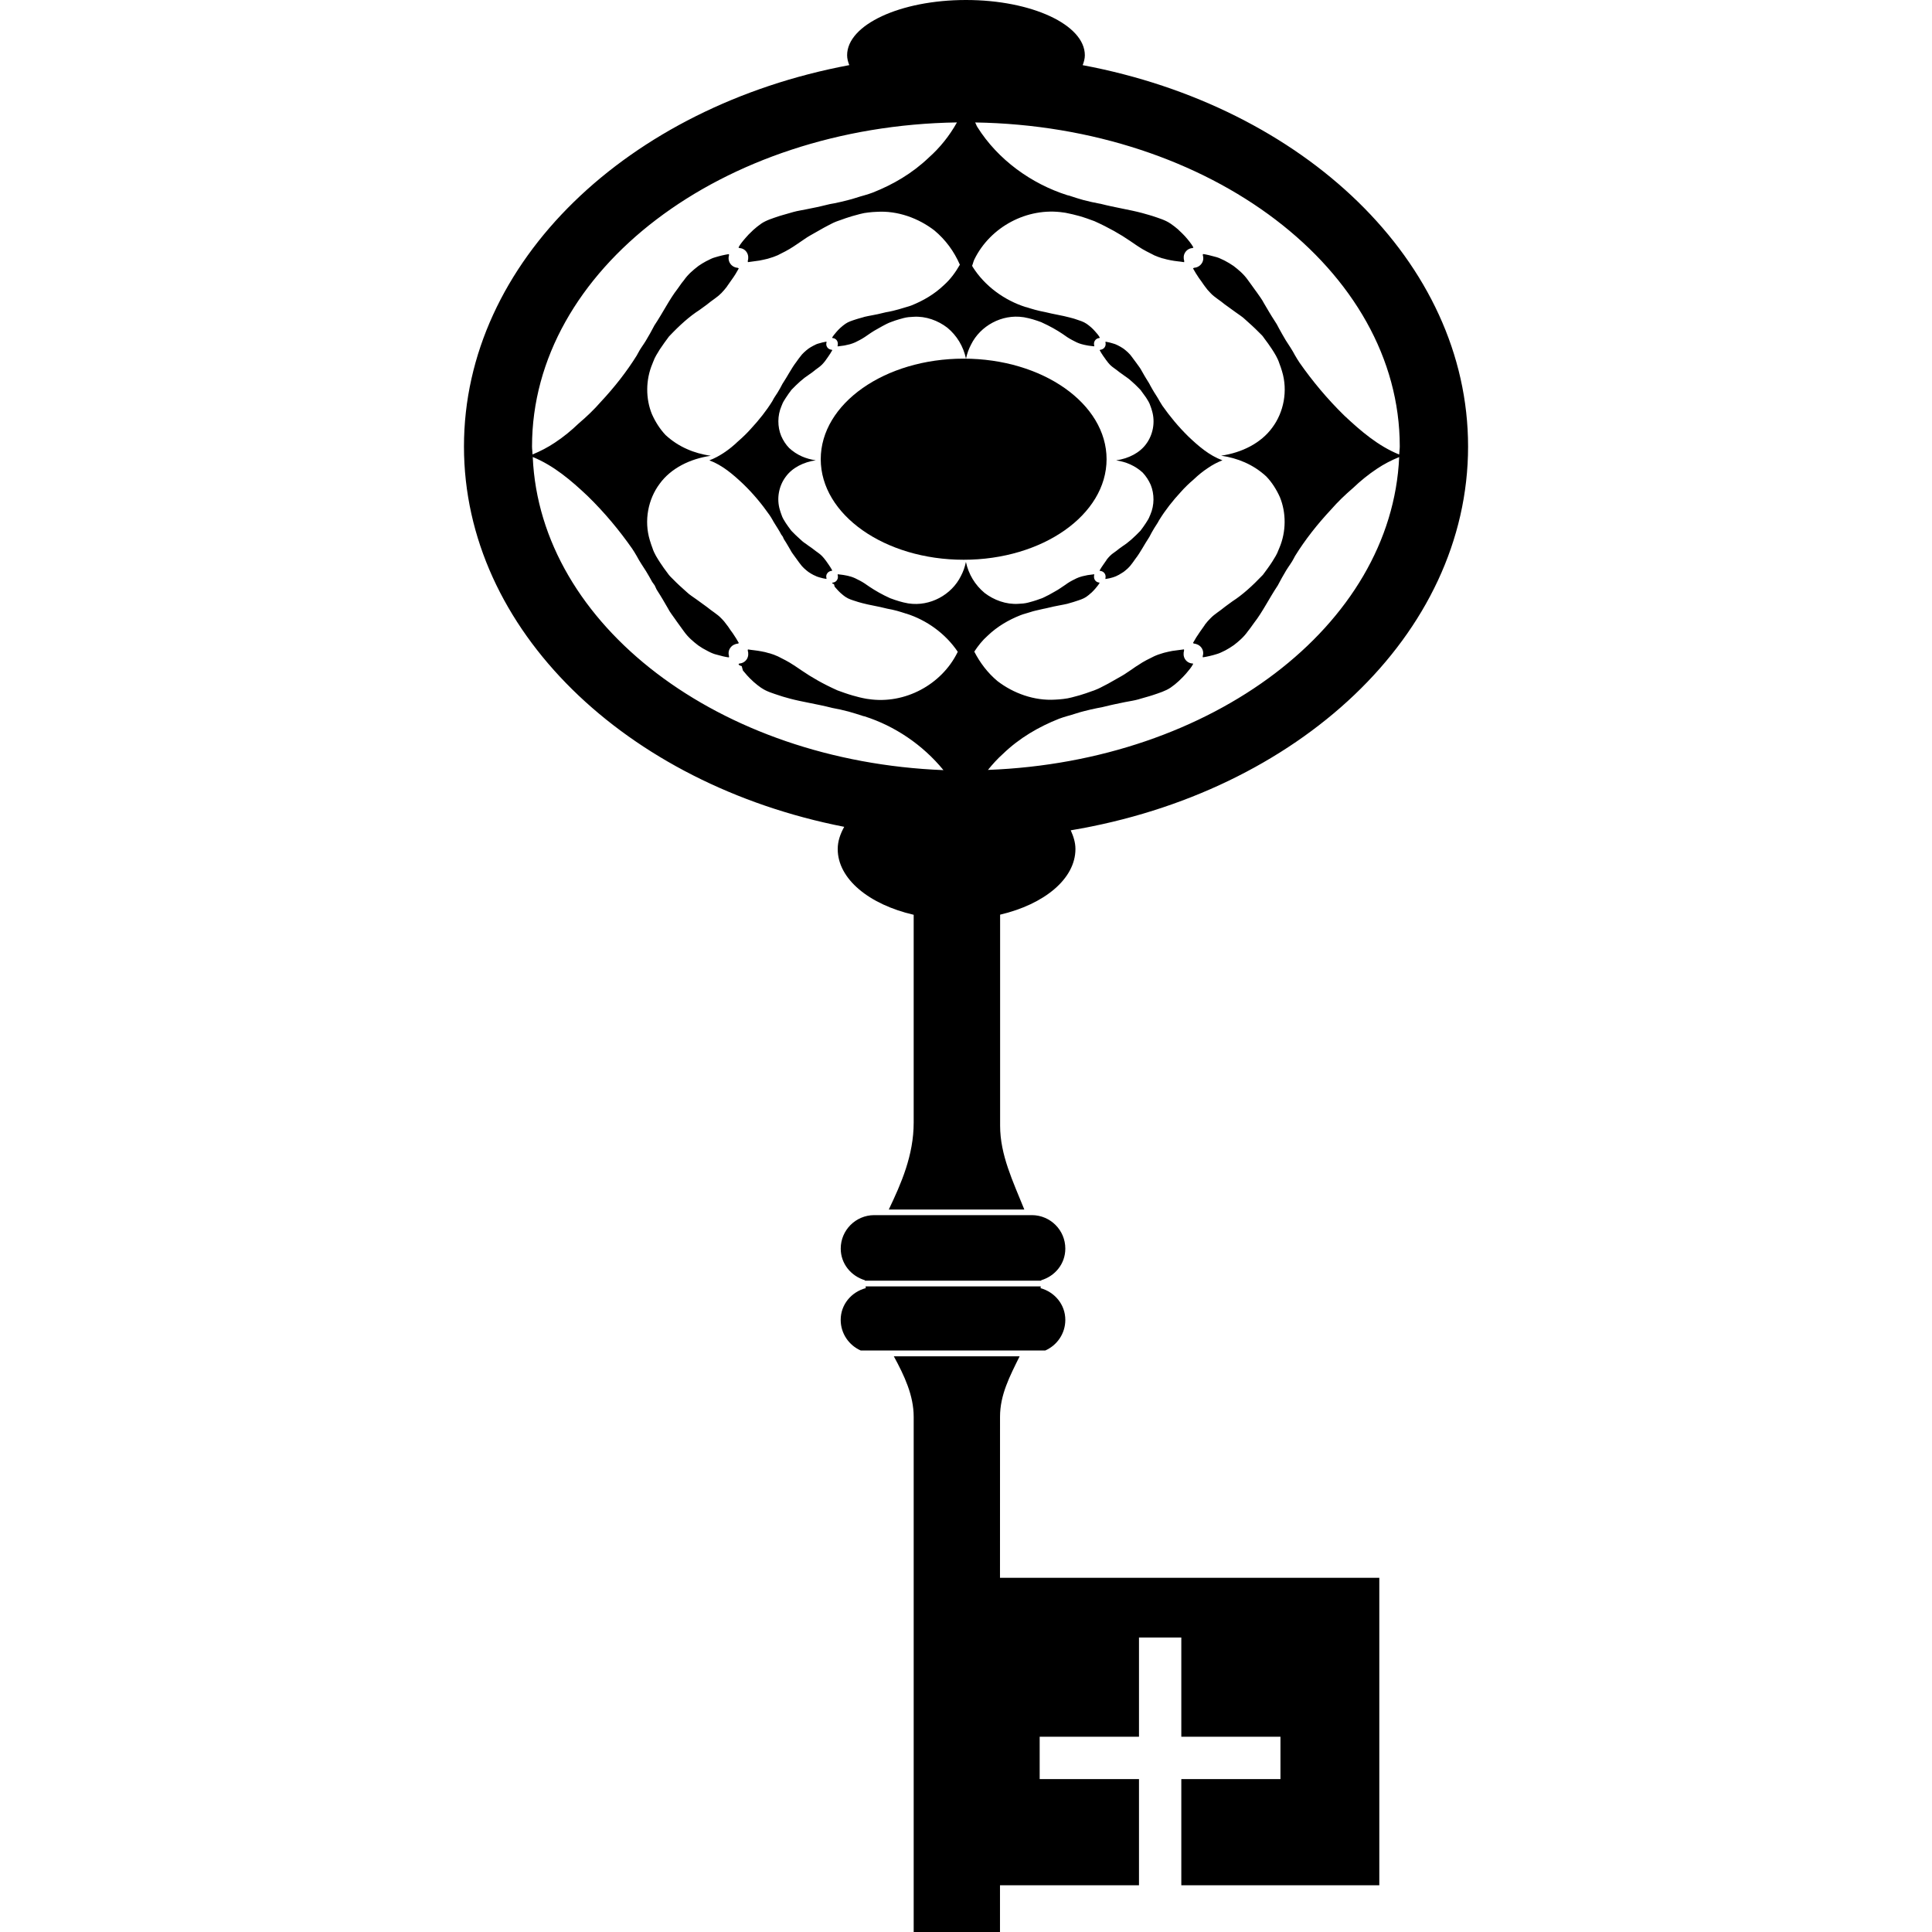
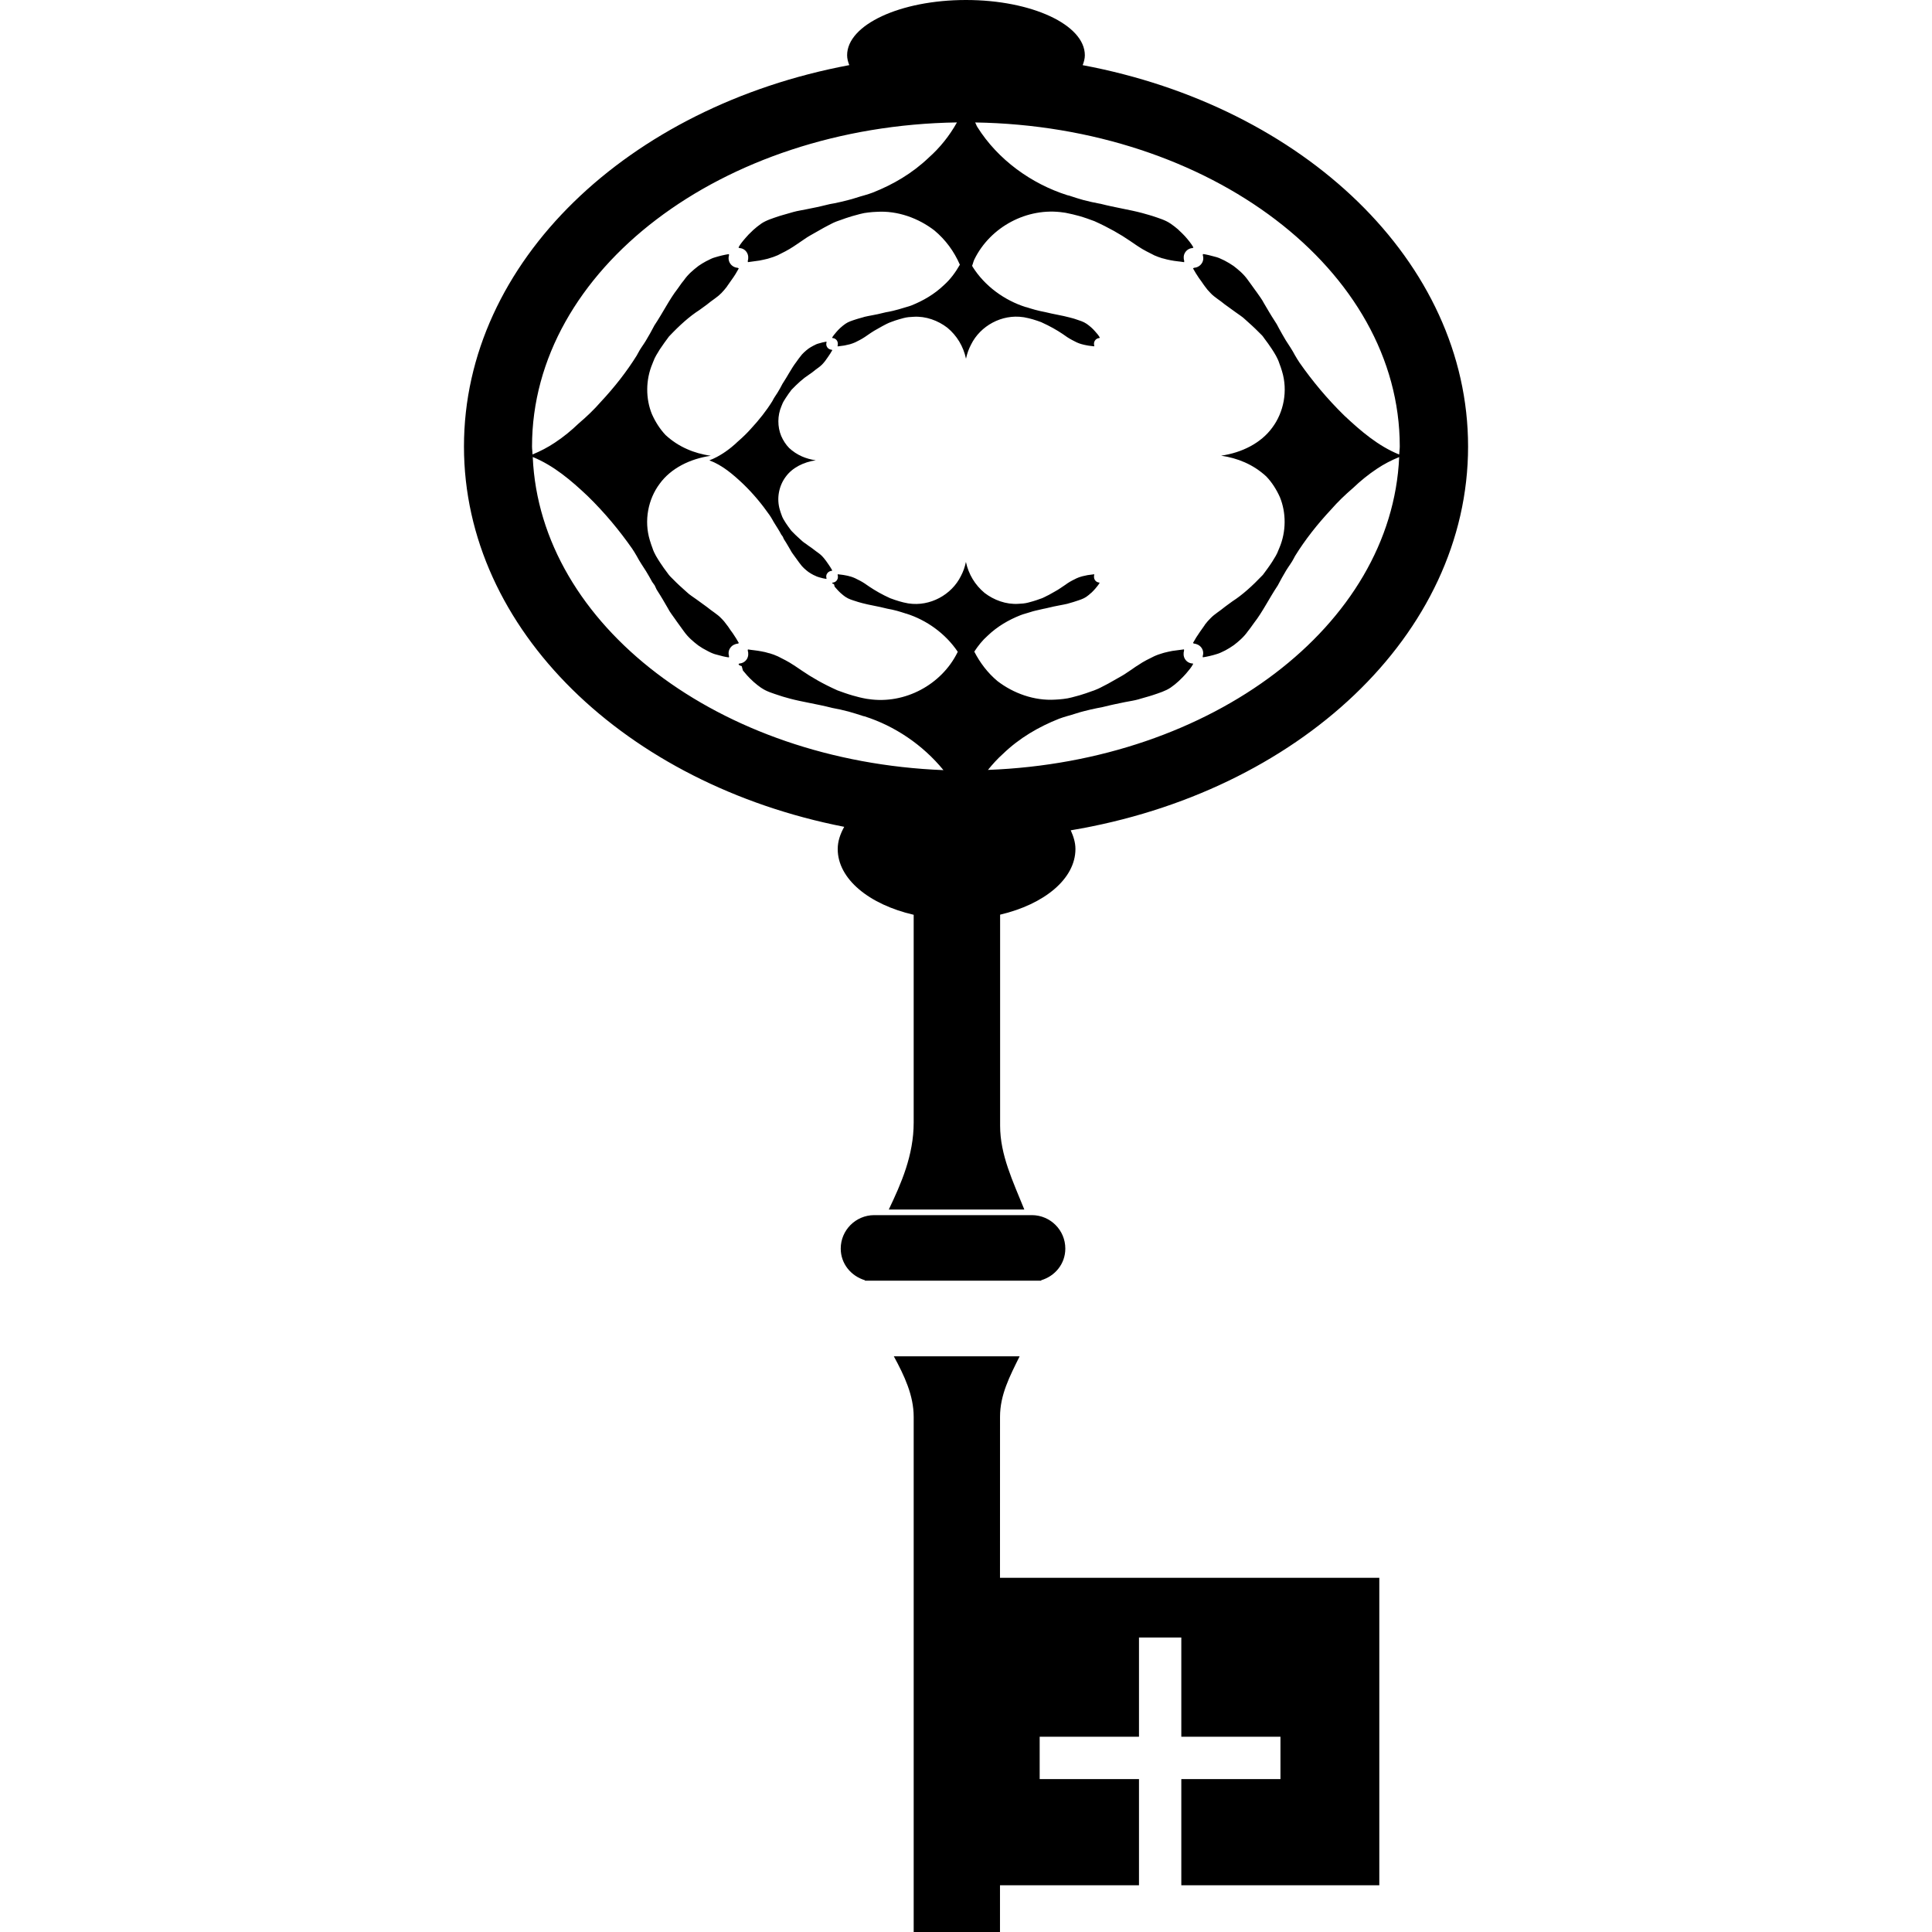
<svg xmlns="http://www.w3.org/2000/svg" fill="#000000" version="1.1" id="Capa_1" width="800px" height="800px" viewBox="0 0 45.422 45.422" xml:space="preserve">
  <g>
    <g>
-       <path d="M26.003,8.462l0.012,0.015c0.023,0.035,0.053,0.068,0.082,0.1c0.053,0.054,0.127,0.096,0.197,0.154l0.028,0.022    c0.03,0.021,0.063,0.044,0.095,0.068l0.024,0.017C26.483,8.87,26.534,8.9,26.576,8.94c0.031,0.028,0.063,0.058,0.097,0.087    c0.014,0.014,0.028,0.027,0.043,0.041c0.028,0.028,0.057,0.057,0.084,0.085c0.017,0.015,0.026,0.031,0.039,0.049    c0.035,0.046,0.069,0.092,0.104,0.143c0.04,0.063,0.082,0.126,0.105,0.203c0.014,0.034,0.025,0.071,0.035,0.106    c0.083,0.271,0.023,0.569-0.135,0.782c-0.156,0.216-0.423,0.346-0.707,0.387c0.116,0.018,0.227,0.048,0.326,0.093    c0.109,0.049,0.209,0.113,0.298,0.195c0.077,0.082,0.14,0.179,0.188,0.286c0.088,0.217,0.09,0.476-0.008,0.703l-0.01,0.024    l-0.002,0.002c-0.021,0.063-0.057,0.115-0.09,0.167c-0.041,0.064-0.084,0.123-0.127,0.18l-0.003,0.004    c-0.144,0.149-0.278,0.273-0.417,0.362c-0.025,0.018-0.049,0.035-0.074,0.053l-0.031,0.024c-0.068,0.058-0.143,0.099-0.193,0.151    l-0.002,0.002c-0.027,0.029-0.056,0.059-0.08,0.091l-0.004,0.011c-0.021,0.029-0.043,0.06-0.062,0.088    c-0.038,0.051-0.07,0.105-0.1,0.156c0.007,0.003,0.011,0.005,0.016,0.007c0.039,0.004,0.079,0.022,0.104,0.059    c0.024,0.035,0.029,0.079,0.018,0.117c0,0.005,0.003,0.009,0.003,0.015c0.06-0.008,0.125-0.023,0.192-0.045    c0.037-0.01,0.072-0.028,0.107-0.047l0.012-0.005c0.037-0.021,0.074-0.044,0.112-0.069l0.003-0.002    c0.065-0.051,0.137-0.109,0.195-0.194l0.027-0.036c0.02-0.027,0.039-0.055,0.059-0.083c0.111-0.141,0.202-0.325,0.324-0.509    l0.002-0.004c0.035-0.068,0.072-0.137,0.115-0.206c0.033-0.057,0.076-0.11,0.107-0.174l0.001-0.002l0.015-0.024    c0.14-0.226,0.308-0.439,0.498-0.645c0.092-0.104,0.195-0.204,0.307-0.299c0.1-0.096,0.21-0.186,0.328-0.264    c0.107-0.074,0.224-0.137,0.345-0.183c-0.31-0.114-0.56-0.331-0.798-0.557c-0.235-0.23-0.438-0.476-0.615-0.728    c-0.021-0.033-0.044-0.069-0.064-0.104c-0.039-0.075-0.086-0.143-0.127-0.209c-0.035-0.057-0.064-0.11-0.095-0.165    C27.03,9.038,27.021,9.018,27.009,9c-0.022-0.037-0.045-0.073-0.067-0.108c-0.013-0.019-0.022-0.038-0.033-0.055    c-0.024-0.042-0.049-0.084-0.071-0.124c-0.029-0.059-0.07-0.105-0.104-0.155l-0.017-0.024c-0.027-0.035-0.052-0.07-0.078-0.105    l-0.024-0.033c-0.06-0.086-0.132-0.145-0.198-0.197c-0.04-0.026-0.081-0.052-0.124-0.073l-0.017-0.009    c-0.04-0.02-0.079-0.036-0.119-0.045c-0.059-0.018-0.114-0.031-0.165-0.039v0.008l-0.003,0.007C26,8.087,25.995,8.13,25.97,8.166    c-0.024,0.035-0.064,0.054-0.104,0.058l-0.007,0.004l-0.006,0.004c0.022,0.043,0.052,0.088,0.082,0.134    C25.958,8.395,25.979,8.429,26.003,8.462z" />
      <polygon points="23.095,15.359 23.097,15.358 23.095,15.353   " />
      <path d="M18.091,12.108c0.022,0.033,0.045,0.067,0.065,0.104c0.039,0.074,0.086,0.141,0.127,0.209    c0.031,0.049,0.059,0.098,0.084,0.146l0.036,0.049l0.026,0.059c0.016,0.025,0.032,0.052,0.049,0.077    c0.012,0.02,0.023,0.037,0.033,0.055c0.025,0.043,0.05,0.083,0.072,0.123c0.029,0.059,0.069,0.105,0.103,0.155l0.018,0.025    c0.026,0.037,0.052,0.071,0.076,0.105l0.026,0.034c0.06,0.086,0.133,0.146,0.198,0.196c0.04,0.028,0.082,0.053,0.123,0.074    l0.019,0.008c0.038,0.021,0.077,0.036,0.119,0.047c0.057,0.017,0.113,0.03,0.164,0.037l0.001-0.007l0.002-0.008    c-0.013-0.038-0.009-0.082,0.017-0.117c0.025-0.036,0.065-0.055,0.105-0.059l0.007-0.004l0.006-0.004    c-0.023-0.043-0.052-0.089-0.083-0.134c-0.022-0.03-0.045-0.063-0.067-0.096l-0.011-0.013c-0.025-0.035-0.053-0.068-0.084-0.1    c-0.051-0.054-0.126-0.096-0.195-0.153l-0.03-0.023c-0.031-0.022-0.063-0.045-0.096-0.067l-0.023-0.018    c-0.042-0.031-0.093-0.061-0.135-0.102c-0.032-0.028-0.063-0.057-0.096-0.088c-0.014-0.013-0.029-0.027-0.044-0.041    c-0.028-0.027-0.056-0.056-0.084-0.084c-0.016-0.014-0.026-0.031-0.039-0.048c-0.035-0.046-0.069-0.093-0.103-0.144    c-0.04-0.062-0.082-0.126-0.105-0.202c-0.014-0.036-0.025-0.072-0.036-0.108c-0.083-0.27-0.024-0.568,0.136-0.781    c0.155-0.215,0.422-0.347,0.707-0.388c-0.117-0.017-0.227-0.048-0.327-0.092c-0.11-0.049-0.209-0.114-0.298-0.196    c-0.078-0.08-0.141-0.177-0.188-0.285c-0.089-0.216-0.09-0.477,0.007-0.703l0.01-0.023l0.001-0.003    c0.021-0.062,0.058-0.115,0.091-0.167c0.041-0.064,0.084-0.123,0.127-0.18l0.002-0.004c0.143-0.149,0.279-0.273,0.417-0.362    c0.026-0.018,0.05-0.036,0.074-0.052l0.032-0.025c0.068-0.059,0.143-0.1,0.193-0.153l0.002-0.001    c0.028-0.029,0.055-0.06,0.079-0.091l0.006-0.009c0.021-0.03,0.042-0.061,0.063-0.089c0.038-0.052,0.07-0.106,0.098-0.156    c-0.006-0.003-0.01-0.004-0.014-0.008c-0.04-0.003-0.08-0.021-0.105-0.058c-0.025-0.035-0.029-0.079-0.017-0.117    c-0.001-0.005-0.002-0.009-0.003-0.016c-0.058,0.01-0.125,0.025-0.192,0.046c-0.038,0.01-0.072,0.028-0.108,0.047L19.118,8.13    c-0.038,0.02-0.077,0.043-0.113,0.068l-0.003,0.003c-0.066,0.051-0.137,0.11-0.196,0.194l-0.028,0.036    c-0.02,0.028-0.038,0.055-0.06,0.084c-0.109,0.141-0.2,0.325-0.322,0.509l-0.001,0.002c-0.036,0.07-0.073,0.139-0.116,0.207    c-0.034,0.057-0.077,0.11-0.108,0.173L18.17,9.409l-0.014,0.025c-0.14,0.225-0.309,0.438-0.499,0.643    c-0.092,0.104-0.195,0.204-0.306,0.3c-0.1,0.096-0.21,0.187-0.328,0.265c-0.108,0.072-0.224,0.135-0.345,0.181    c0.308,0.115,0.559,0.333,0.797,0.558C17.712,11.61,17.914,11.855,18.091,12.108z" />
-       <ellipse cx="22.656" cy="10.796" rx="3.36" ry="2.364" />
      <path d="M25.046,29.355c0-0.435-0.352-0.784-0.783-0.787H20.55c-0.433,0.003-0.784,0.354-0.784,0.787    c0,0.357,0.243,0.646,0.57,0.744c0,0.002-0.002,0.006-0.002,0.01h4.146c0-0.004-0.002-0.008-0.002-0.01    C24.804,30.002,25.046,29.714,25.046,29.355z" />
-       <path d="M25.046,31.031c0-0.362-0.25-0.654-0.582-0.746c0.002-0.014,0.002-0.026,0.004-0.041H20.35    c0.002,0.015,0.004,0.027,0.005,0.04c-0.337,0.09-0.59,0.383-0.59,0.747c0,0.322,0.195,0.598,0.472,0.72h4.337    C24.851,31.629,25.046,31.354,25.046,31.031z" />
      <path d="M23.511,33.309c0-0.517,0.228-0.951,0.461-1.422h-2.958c0.247,0.454,0.467,0.92,0.467,1.422c0,1.15,0,12.113,0,12.113    h2.029c0,0,0-0.42,0-1.098h3.268v-2.497h-2.335v-0.996h2.335v-2.332h0.995v2.332h2.331v0.996h-2.331v2.497h4.655v-7.229h-8.918    C23.511,35.223,23.511,33.675,23.511,33.309z" />
      <path d="M21.481,21.507c0,1.853,0,4.058,0,4.884c0,0.773-0.295,1.436-0.585,2.045h3.186c-0.267-0.662-0.569-1.283-0.569-1.969    c0-0.677,0-3.014,0-4.963c1.037-0.243,1.771-0.841,1.771-1.544c0-0.153-0.047-0.299-0.111-0.439    c5.33-0.89,9.342-4.596,9.342-9.023c0-4.349-3.873-7.995-9.061-8.966c0.029-0.076,0.051-0.153,0.051-0.232    c0-0.718-1.25-1.3-2.794-1.3s-2.795,0.581-2.795,1.299c0,0.079,0.021,0.156,0.051,0.232c-5.188,0.971-9.059,4.617-9.059,8.966    c0,4.315,3.813,7.938,8.94,8.942c-0.092,0.165-0.153,0.337-0.153,0.521C19.694,20.667,20.437,21.266,21.481,21.507z     M12.525,10.744c0.492,0.201,0.902,0.55,1.291,0.918c0.4,0.39,0.745,0.807,1.045,1.235c0.038,0.058,0.076,0.117,0.11,0.178    c0.066,0.127,0.146,0.24,0.218,0.355c0.052,0.084,0.098,0.167,0.143,0.249l0.06,0.084l0.045,0.097    c0.027,0.045,0.056,0.09,0.084,0.133c0.019,0.031,0.038,0.063,0.057,0.094c0.042,0.072,0.082,0.142,0.122,0.209    c0.05,0.1,0.118,0.18,0.175,0.264l0.029,0.042c0.045,0.063,0.088,0.122,0.13,0.18l0.043,0.059    c0.103,0.146,0.226,0.246,0.339,0.333c0.067,0.048,0.138,0.09,0.209,0.125l0.03,0.016c0.065,0.034,0.132,0.063,0.201,0.078    c0.1,0.029,0.194,0.052,0.28,0.063l0.002-0.012l0.003-0.013c-0.021-0.066-0.015-0.14,0.029-0.2c0.043-0.062,0.111-0.093,0.179-0.1    l0.011-0.006l0.011-0.006c-0.04-0.073-0.089-0.151-0.142-0.229c-0.038-0.05-0.076-0.105-0.114-0.163l-0.019-0.024    c-0.042-0.06-0.089-0.117-0.141-0.168c-0.088-0.094-0.214-0.164-0.333-0.263l-0.052-0.038c-0.051-0.039-0.104-0.077-0.16-0.116    l-0.04-0.029c-0.073-0.054-0.159-0.104-0.229-0.173c-0.054-0.048-0.107-0.098-0.164-0.148c-0.023-0.022-0.048-0.046-0.073-0.069    c-0.048-0.048-0.095-0.096-0.144-0.144c-0.026-0.024-0.045-0.054-0.066-0.082c-0.059-0.078-0.117-0.157-0.173-0.244    c-0.068-0.105-0.14-0.214-0.181-0.343c-0.023-0.061-0.044-0.122-0.062-0.184c-0.141-0.46-0.04-0.967,0.23-1.327    c0.265-0.367,0.717-0.589,1.202-0.659c-0.199-0.03-0.385-0.08-0.556-0.157c-0.186-0.081-0.355-0.192-0.506-0.331    c-0.131-0.139-0.237-0.304-0.32-0.489c-0.15-0.365-0.151-0.808,0.013-1.193l0.016-0.041l0.002-0.004    c0.036-0.105,0.099-0.196,0.152-0.285c0.072-0.11,0.146-0.208,0.217-0.305l0.005-0.005c0.242-0.256,0.475-0.466,0.709-0.616    c0.042-0.031,0.084-0.061,0.124-0.09l0.057-0.042c0.116-0.098,0.24-0.168,0.327-0.259l0.005-0.003    c0.048-0.049,0.091-0.1,0.132-0.153l0.01-0.016c0.035-0.052,0.072-0.102,0.105-0.15c0.065-0.088,0.121-0.18,0.167-0.266    c-0.007-0.005-0.015-0.008-0.021-0.013c-0.067-0.006-0.135-0.037-0.178-0.099C17.127,6.139,17.12,6.065,17.14,6    c-0.001-0.009-0.003-0.017-0.004-0.026c-0.099,0.015-0.211,0.041-0.328,0.077C16.745,6.067,16.686,6.1,16.626,6.13l-0.02,0.009    c-0.065,0.035-0.13,0.074-0.191,0.117L16.41,6.261c-0.111,0.086-0.232,0.185-0.332,0.329l-0.049,0.061    c-0.032,0.046-0.065,0.092-0.101,0.142c-0.186,0.238-0.34,0.554-0.547,0.864l-0.003,0.007c-0.061,0.116-0.124,0.232-0.197,0.351    c-0.057,0.095-0.131,0.187-0.184,0.294l-0.003,0.004l-0.022,0.042c-0.239,0.383-0.523,0.746-0.848,1.094    c-0.154,0.177-0.331,0.347-0.52,0.507c-0.169,0.163-0.355,0.316-0.558,0.45c-0.165,0.111-0.344,0.203-0.526,0.278    c-0.001-0.063-0.012-0.125-0.012-0.188c0-4.152,4.464-7.533,9.99-7.618c-0.174,0.313-0.4,0.594-0.661,0.826    c-0.388,0.371-0.839,0.634-1.317,0.823c-0.063,0.024-0.129,0.045-0.195,0.064c-0.137,0.036-0.265,0.085-0.394,0.115    c-0.106,0.028-0.207,0.051-0.308,0.072c-0.039,0.007-0.074,0.014-0.111,0.02c-0.07,0.018-0.141,0.034-0.209,0.05    c-0.037,0.007-0.072,0.015-0.107,0.024c-0.08,0.017-0.157,0.032-0.231,0.047c-0.107,0.023-0.213,0.037-0.309,0.064l-0.049,0.014    c-0.072,0.021-0.142,0.04-0.209,0.06l-0.068,0.02c-0.164,0.055-0.317,0.101-0.435,0.182c-0.067,0.047-0.13,0.098-0.189,0.151    l-0.025,0.025c-0.053,0.049-0.105,0.101-0.149,0.154c-0.066,0.076-0.128,0.149-0.17,0.229l0.011,0.007l0.011,0.007    c0.068,0.003,0.133,0.037,0.173,0.101s0.042,0.139,0.023,0.205l0.002,0.013l0.002,0.012c0.08-0.012,0.173-0.024,0.269-0.037    c0.063-0.013,0.13-0.026,0.196-0.043l0.029-0.009C18.149,6.054,18.219,6.03,18.286,6c0.114-0.058,0.243-0.119,0.375-0.208    l0.054-0.036c0.055-0.037,0.109-0.075,0.168-0.114l0.041-0.028c0.075-0.054,0.162-0.098,0.249-0.149    c0.063-0.036,0.129-0.072,0.196-0.111c0.029-0.016,0.06-0.032,0.092-0.049c0.06-0.03,0.119-0.064,0.184-0.09    c0.033-0.012,0.066-0.026,0.1-0.036c0.093-0.035,0.188-0.067,0.288-0.097c0.123-0.032,0.248-0.075,0.385-0.087    c0.065-0.008,0.132-0.013,0.196-0.015c0.49-0.031,0.98,0.15,1.353,0.437c0.262,0.218,0.463,0.492,0.6,0.806    c-0.101,0.177-0.221,0.342-0.37,0.475c-0.228,0.219-0.493,0.373-0.775,0.485c-0.037,0.013-0.075,0.026-0.114,0.036    c-0.08,0.021-0.156,0.05-0.231,0.067c-0.063,0.018-0.122,0.031-0.182,0.043c-0.024,0.004-0.046,0.008-0.067,0.012    c-0.042,0.011-0.083,0.02-0.123,0.029c-0.021,0.005-0.043,0.01-0.063,0.015c-0.047,0.009-0.092,0.017-0.136,0.027    c-0.063,0.014-0.125,0.021-0.182,0.037l-0.028,0.009c-0.043,0.012-0.084,0.022-0.124,0.035l-0.039,0.012    c-0.098,0.032-0.187,0.058-0.256,0.107c-0.04,0.028-0.077,0.057-0.112,0.089L19.75,7.715c-0.031,0.029-0.061,0.06-0.087,0.091    c-0.039,0.046-0.075,0.088-0.101,0.134l0.007,0.004l0.007,0.004c0.04,0.003,0.078,0.023,0.102,0.061    c0.022,0.037,0.025,0.081,0.014,0.12l0.001,0.008l0.001,0.007c0.048-0.007,0.102-0.014,0.158-0.021    c0.037-0.009,0.076-0.017,0.115-0.026l0.019-0.005c0.041-0.012,0.081-0.026,0.121-0.044c0.066-0.033,0.143-0.07,0.221-0.122    l0.031-0.021c0.032-0.022,0.065-0.045,0.099-0.068l0.024-0.016c0.044-0.032,0.095-0.058,0.147-0.088    c0.037-0.021,0.075-0.043,0.115-0.065c0.017-0.009,0.034-0.019,0.053-0.028c0.036-0.018,0.071-0.038,0.109-0.053    c0.019-0.007,0.039-0.016,0.059-0.022c0.055-0.021,0.11-0.04,0.17-0.057c0.072-0.02,0.146-0.044,0.227-0.052    c0.038-0.004,0.077-0.007,0.115-0.008c0.289-0.019,0.577,0.088,0.796,0.257c0.223,0.185,0.375,0.435,0.438,0.728    c0.025-0.117,0.064-0.228,0.118-0.33c0.219-0.446,0.729-0.722,1.23-0.646l0.027,0.004l0.002,0.001    c0.063,0.011,0.127,0.027,0.188,0.044c0.074,0.021,0.145,0.047,0.211,0.071l0.004,0.003c0.191,0.086,0.354,0.179,0.491,0.271    c0.026,0.018,0.051,0.035,0.075,0.052l0.033,0.023c0.078,0.051,0.151,0.087,0.219,0.121l0.002,0.001    c0.037,0.017,0.074,0.031,0.113,0.042l0.012,0.003c0.035,0.01,0.07,0.018,0.104,0.024c0.063,0.014,0.13,0.018,0.185,0.026    c0.002-0.005,0.002-0.01,0.002-0.015c-0.012-0.04-0.01-0.083,0.015-0.12c0.024-0.037,0.063-0.058,0.103-0.06l0.013-0.009    c-0.028-0.053-0.07-0.104-0.118-0.155c-0.023-0.028-0.053-0.056-0.082-0.083l-0.01-0.009c-0.033-0.028-0.067-0.056-0.104-0.081    C25.541,7.61,25.54,7.609,25.54,7.609c-0.068-0.047-0.156-0.073-0.252-0.105L25.245,7.49c-0.031-0.008-0.062-0.017-0.097-0.026    c-0.171-0.047-0.37-0.075-0.581-0.128l-0.006-0.001c-0.072-0.014-0.148-0.03-0.227-0.052c-0.062-0.016-0.128-0.038-0.193-0.058    L24.14,7.224l-0.026-0.005c-0.493-0.156-0.959-0.488-1.247-0.946c-0.004-0.008-0.007-0.018-0.012-0.025    c0.021-0.05,0.03-0.106,0.055-0.154c0.374-0.759,1.238-1.227,2.094-1.098l0.043,0.006l0.006,0.001    c0.11,0.02,0.217,0.048,0.319,0.075c0.126,0.036,0.245,0.079,0.36,0.122l0.006,0.003c0.324,0.146,0.604,0.305,0.833,0.463    c0.045,0.03,0.088,0.06,0.129,0.088l0.06,0.04c0.129,0.087,0.256,0.146,0.369,0.204l0.006,0.004    c0.062,0.026,0.125,0.051,0.189,0.07l0.02,0.004c0.061,0.018,0.119,0.032,0.18,0.043c0.107,0.022,0.222,0.028,0.314,0.045    c0-0.01,0.002-0.017,0.004-0.025c-0.021-0.068-0.019-0.141,0.021-0.204c0.041-0.064,0.105-0.099,0.173-0.103l0.022-0.014    c-0.051-0.091-0.121-0.176-0.2-0.265c-0.044-0.048-0.093-0.095-0.142-0.14L27.7,5.396c-0.057-0.048-0.115-0.095-0.177-0.137    c-0.005-0.002-0.005-0.003-0.007-0.004c-0.115-0.08-0.267-0.125-0.428-0.179l-0.074-0.022c-0.051-0.015-0.105-0.03-0.162-0.046    c-0.291-0.078-0.629-0.127-0.987-0.219h-0.007c-0.127-0.023-0.256-0.052-0.387-0.086c-0.107-0.028-0.217-0.066-0.328-0.102    L25.14,4.6l-0.047-0.011c-0.838-0.266-1.631-0.829-2.117-1.606c-0.021-0.033-0.03-0.071-0.049-0.104    c5.522,0.088,9.982,3.467,9.982,7.617c0,0.063-0.011,0.127-0.014,0.19c-0.494-0.2-0.903-0.552-1.295-0.92    c-0.399-0.391-0.745-0.808-1.045-1.236c-0.037-0.057-0.075-0.115-0.109-0.176C30.38,8.226,30.3,8.113,30.228,7.999    c-0.057-0.095-0.108-0.187-0.159-0.279c-0.021-0.034-0.033-0.069-0.054-0.101c-0.039-0.063-0.08-0.123-0.117-0.184    c-0.02-0.031-0.038-0.063-0.057-0.094C29.798,7.27,29.759,7.2,29.718,7.133c-0.051-0.101-0.117-0.18-0.174-0.266l-0.031-0.042    c-0.045-0.062-0.086-0.12-0.129-0.179l-0.043-0.059c-0.102-0.146-0.226-0.246-0.338-0.333c-0.068-0.047-0.138-0.089-0.209-0.126    l-0.031-0.015C28.698,6.08,28.63,6.05,28.562,6.035c-0.1-0.028-0.193-0.051-0.278-0.063l-0.004,0.013l-0.002,0.013    c0.021,0.065,0.015,0.14-0.029,0.2c-0.044,0.062-0.11,0.093-0.179,0.099l-0.012,0.007l-0.01,0.006    c0.039,0.073,0.088,0.15,0.141,0.229c0.039,0.05,0.076,0.106,0.115,0.162l0.019,0.026c0.042,0.06,0.089,0.116,0.142,0.168    c0.086,0.092,0.213,0.163,0.332,0.263l0.053,0.038c0.051,0.038,0.104,0.076,0.16,0.116l0.039,0.028    c0.072,0.055,0.159,0.104,0.229,0.174c0.054,0.048,0.106,0.098,0.163,0.147c0.023,0.022,0.049,0.047,0.074,0.07    c0.047,0.047,0.095,0.094,0.144,0.143c0.026,0.024,0.045,0.054,0.065,0.082c0.06,0.078,0.117,0.158,0.174,0.244    c0.068,0.105,0.139,0.215,0.18,0.344c0.023,0.06,0.045,0.122,0.062,0.182c0.142,0.461,0.041,0.968-0.229,1.328    c-0.266,0.366-0.719,0.59-1.202,0.659c0.197,0.029,0.384,0.081,0.556,0.157c0.186,0.082,0.354,0.192,0.506,0.332    c0.132,0.138,0.236,0.301,0.32,0.487c0.149,0.365,0.151,0.808-0.013,1.193l-0.017,0.04l-0.002,0.005    c-0.035,0.104-0.098,0.195-0.152,0.284c-0.07,0.109-0.145,0.208-0.217,0.305l-0.006,0.006c-0.242,0.254-0.475,0.465-0.709,0.615    c-0.043,0.031-0.084,0.062-0.125,0.091l-0.055,0.041c-0.117,0.098-0.24,0.168-0.328,0.259l-0.004,0.004    c-0.049,0.047-0.093,0.099-0.134,0.152l-0.01,0.018c-0.036,0.051-0.072,0.102-0.106,0.15c-0.063,0.088-0.119,0.18-0.166,0.265    c0.008,0.005,0.016,0.009,0.021,0.013c0.066,0.007,0.135,0.037,0.179,0.099c0.044,0.061,0.05,0.134,0.028,0.2    c0.003,0.008,0.003,0.017,0.005,0.025c0.101-0.016,0.212-0.04,0.328-0.077c0.063-0.017,0.122-0.049,0.185-0.079l0.018-0.009    c0.064-0.035,0.13-0.074,0.191-0.118l0.006-0.004c0.11-0.085,0.231-0.185,0.332-0.329l0.049-0.063    c0.033-0.046,0.065-0.092,0.101-0.14c0.187-0.239,0.341-0.554,0.547-0.865l0.004-0.006c0.062-0.117,0.124-0.233,0.196-0.351    c0.059-0.097,0.132-0.188,0.186-0.295l0.002-0.005l0.022-0.041c0.237-0.383,0.522-0.745,0.849-1.095    c0.154-0.177,0.33-0.346,0.519-0.508c0.17-0.163,0.356-0.314,0.559-0.449c0.164-0.11,0.341-0.201,0.521-0.274    c-0.174,3.959-4.396,7.156-9.668,7.355c0.111-0.137,0.228-0.266,0.355-0.379c0.387-0.373,0.84-0.635,1.317-0.824    c0.063-0.023,0.129-0.045,0.194-0.063c0.137-0.036,0.266-0.085,0.395-0.116c0.105-0.028,0.207-0.05,0.309-0.071    c0.037-0.007,0.074-0.013,0.111-0.021c0.07-0.017,0.141-0.033,0.209-0.05c0.035-0.008,0.07-0.016,0.105-0.023    c0.08-0.016,0.158-0.031,0.231-0.048c0.106-0.021,0.211-0.035,0.31-0.063l0.049-0.015c0.072-0.021,0.141-0.04,0.209-0.06    l0.068-0.021c0.164-0.055,0.315-0.101,0.434-0.182c0.068-0.047,0.131-0.098,0.189-0.152l0.024-0.023    c0.053-0.051,0.104-0.102,0.149-0.154c0.065-0.076,0.127-0.149,0.168-0.229l-0.01-0.007l-0.009-0.001    c-0.067-0.004-0.133-0.038-0.173-0.102c-0.04-0.063-0.042-0.138-0.023-0.204l-0.002-0.014v-0.012    c-0.082,0.011-0.174,0.023-0.271,0.036c-0.063,0.012-0.13,0.026-0.195,0.043l-0.03,0.009c-0.07,0.02-0.141,0.044-0.207,0.075    c-0.115,0.057-0.244,0.117-0.375,0.208l-0.056,0.035c-0.054,0.037-0.106,0.075-0.166,0.114l-0.041,0.027    c-0.075,0.055-0.162,0.099-0.25,0.15c-0.063,0.035-0.129,0.072-0.194,0.11c-0.028,0.015-0.061,0.031-0.093,0.048    c-0.059,0.03-0.118,0.064-0.184,0.089c-0.033,0.014-0.066,0.028-0.101,0.038c-0.094,0.035-0.188,0.067-0.289,0.097    c-0.123,0.032-0.248,0.074-0.385,0.087c-0.064,0.008-0.132,0.013-0.195,0.016c-0.49,0.03-0.981-0.15-1.354-0.437    c-0.229-0.192-0.408-0.428-0.544-0.692c0.09-0.138,0.192-0.266,0.313-0.373c0.228-0.219,0.494-0.373,0.775-0.484    c0.037-0.014,0.075-0.027,0.113-0.037c0.081-0.021,0.156-0.051,0.232-0.068c0.063-0.016,0.121-0.029,0.183-0.042    c0.021-0.004,0.043-0.008,0.063-0.013c0.043-0.01,0.084-0.02,0.123-0.028c0.021-0.005,0.043-0.009,0.063-0.015    c0.047-0.009,0.092-0.019,0.136-0.027c0.062-0.014,0.125-0.021,0.184-0.037l0.027-0.008c0.042-0.013,0.084-0.024,0.124-0.036    l0.039-0.013c0.097-0.031,0.187-0.059,0.255-0.105c0.041-0.028,0.078-0.059,0.112-0.09l0.017-0.014    c0.029-0.03,0.062-0.061,0.086-0.091c0.039-0.046,0.075-0.089,0.101-0.135L25.849,13.7l-0.006-0.004    c-0.041-0.003-0.078-0.022-0.103-0.062c-0.022-0.036-0.024-0.081-0.015-0.12l0.002-0.006l-0.002-0.007    c-0.047,0.007-0.103,0.014-0.158,0.021c-0.037,0.007-0.076,0.016-0.114,0.025l-0.019,0.005c-0.043,0.011-0.082,0.026-0.123,0.044    c-0.066,0.033-0.143,0.069-0.221,0.122L25.06,13.74c-0.031,0.022-0.063,0.044-0.098,0.066l-0.025,0.017    c-0.043,0.032-0.094,0.059-0.146,0.089c-0.036,0.021-0.075,0.042-0.114,0.064c-0.017,0.01-0.035,0.02-0.055,0.028    c-0.035,0.018-0.07,0.037-0.107,0.053c-0.02,0.008-0.039,0.017-0.06,0.022c-0.056,0.021-0.108,0.039-0.17,0.057    c-0.071,0.02-0.146,0.044-0.228,0.052c-0.037,0.004-0.076,0.007-0.114,0.008c-0.289,0.019-0.577-0.088-0.796-0.257    c-0.223-0.186-0.375-0.435-0.438-0.728c-0.024,0.117-0.063,0.228-0.117,0.33c-0.219,0.445-0.729,0.722-1.231,0.646l-0.025-0.004    l-0.002-0.001c-0.065-0.011-0.129-0.027-0.189-0.045c-0.073-0.021-0.145-0.046-0.211-0.071l-0.004-0.001    c-0.191-0.086-0.354-0.18-0.491-0.272c-0.025-0.019-0.051-0.035-0.076-0.052l-0.033-0.023c-0.077-0.051-0.152-0.087-0.219-0.12    l-0.003-0.002c-0.036-0.017-0.073-0.03-0.111-0.042l-0.012-0.002c-0.034-0.011-0.071-0.02-0.105-0.025    c-0.063-0.014-0.13-0.018-0.185-0.026c-0.002,0.005-0.002,0.01-0.002,0.015c0.012,0.04,0.009,0.084-0.014,0.12    c-0.023,0.038-0.062,0.058-0.102,0.061l-0.014,0.008c0.004,0.007,0.009,0.012,0.013,0.018l0.031,0.01l0.016,0.06    c0.018,0.022,0.037,0.044,0.059,0.067c0.025,0.028,0.053,0.057,0.082,0.083l0.01,0.008c0.032,0.029,0.067,0.058,0.104,0.083    c0.002,0,0.002,0.001,0.003,0.001c0.068,0.048,0.157,0.074,0.252,0.104l0.043,0.014c0.032,0.01,0.063,0.019,0.097,0.027    c0.17,0.046,0.37,0.074,0.582,0.129l0.004,0.001c0.074,0.013,0.149,0.029,0.227,0.05c0.063,0.017,0.128,0.039,0.193,0.059    l0.003,0.002l0.026,0.006c0.475,0.15,0.919,0.466,1.209,0.896c-0.002,0.004-0.004,0.01-0.006,0.014    c-0.373,0.758-1.238,1.227-2.093,1.098l-0.044-0.006l-0.006-0.001c-0.11-0.019-0.218-0.047-0.319-0.076    c-0.126-0.036-0.244-0.079-0.36-0.121l-0.006-0.003c-0.325-0.145-0.603-0.305-0.833-0.463c-0.045-0.03-0.088-0.06-0.13-0.088    l-0.058-0.038c-0.131-0.088-0.258-0.149-0.37-0.206l-0.005-0.002c-0.063-0.028-0.125-0.053-0.19-0.071l-0.02-0.004    c-0.059-0.019-0.12-0.033-0.18-0.043c-0.108-0.022-0.222-0.029-0.313-0.045c-0.001,0.009-0.002,0.017-0.004,0.025    c0.02,0.066,0.017,0.141-0.022,0.204c-0.041,0.063-0.105,0.098-0.174,0.102l-0.021,0.014c0.006,0.01,0.015,0.021,0.021,0.03    l0.054,0.018l0.028,0.102c0.03,0.038,0.063,0.076,0.098,0.115c0.043,0.048,0.091,0.096,0.141,0.141l0.016,0.015    c0.056,0.049,0.114,0.096,0.177,0.139c0.003,0.001,0.004,0.002,0.007,0.003c0.114,0.08,0.266,0.125,0.427,0.178l0.074,0.024    c0.052,0.014,0.106,0.029,0.163,0.046c0.29,0.078,0.629,0.126,0.988,0.217l0.006,0.002c0.127,0.023,0.255,0.05,0.387,0.086    c0.107,0.028,0.217,0.066,0.327,0.1l0.005,0.003l0.045,0.01c0.707,0.225,1.367,0.668,1.854,1.264    C16.912,17.898,12.696,14.701,12.525,10.744z" />
    </g>
  </g>
</svg>